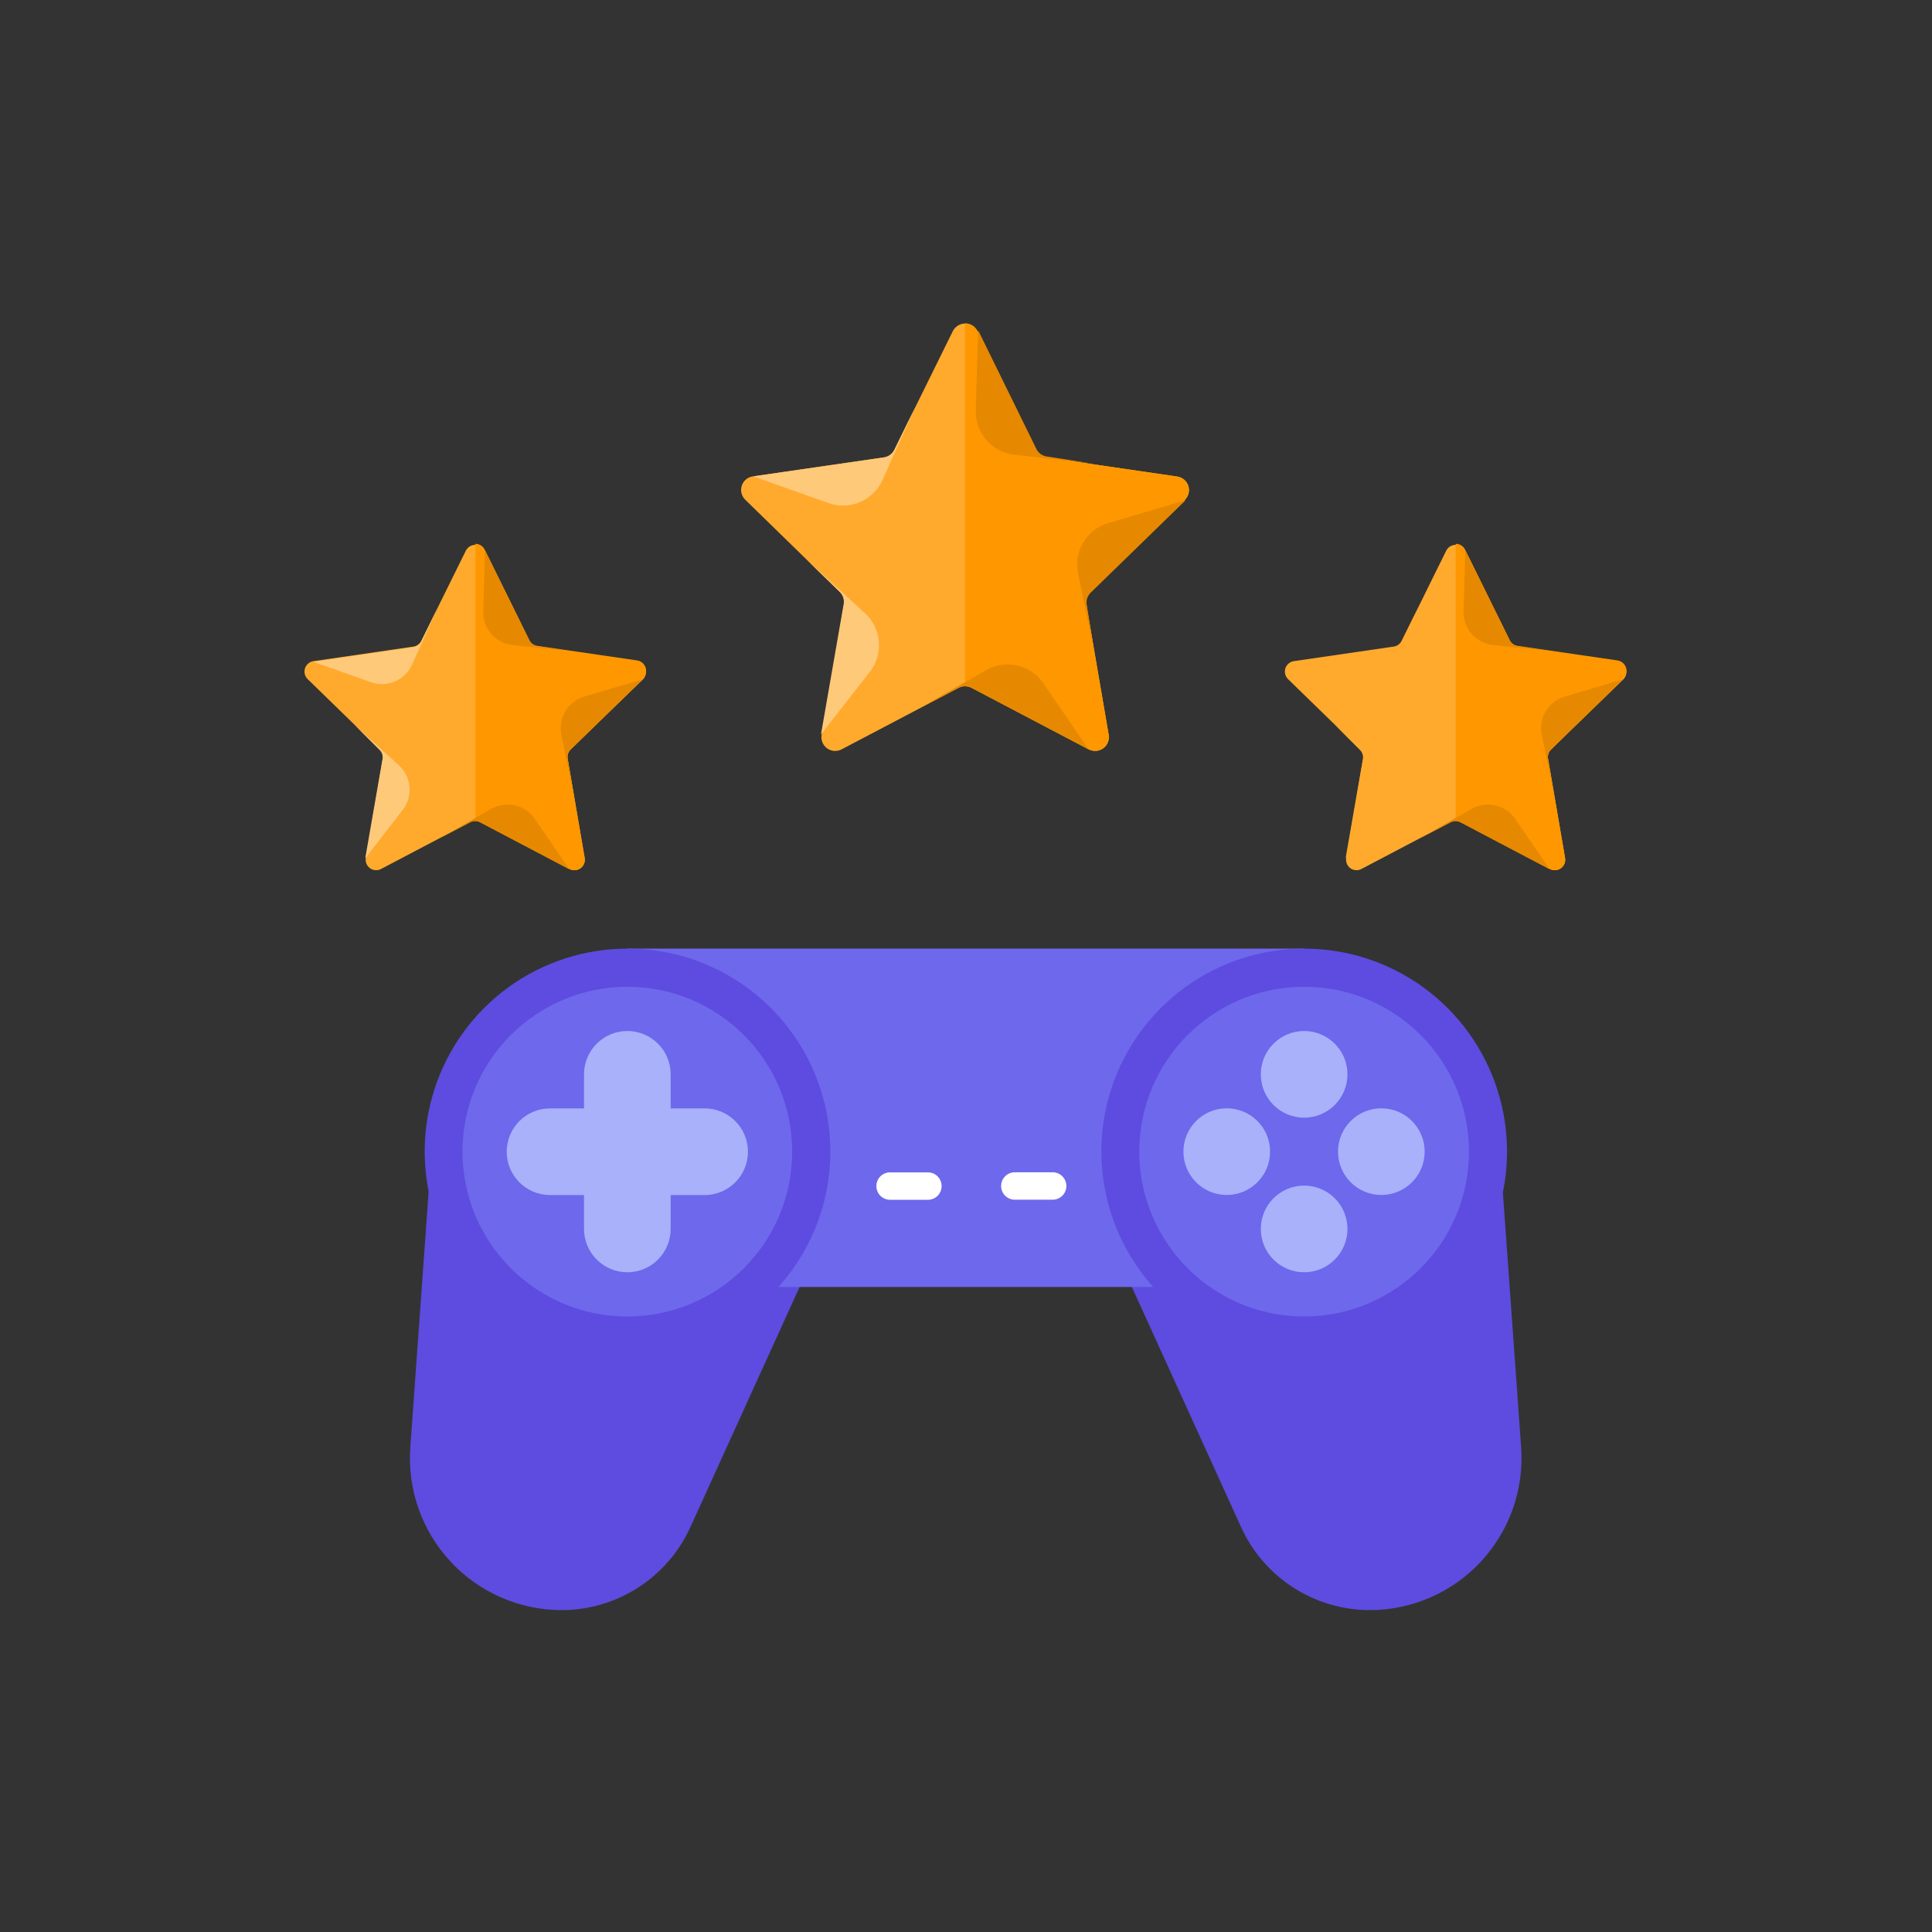
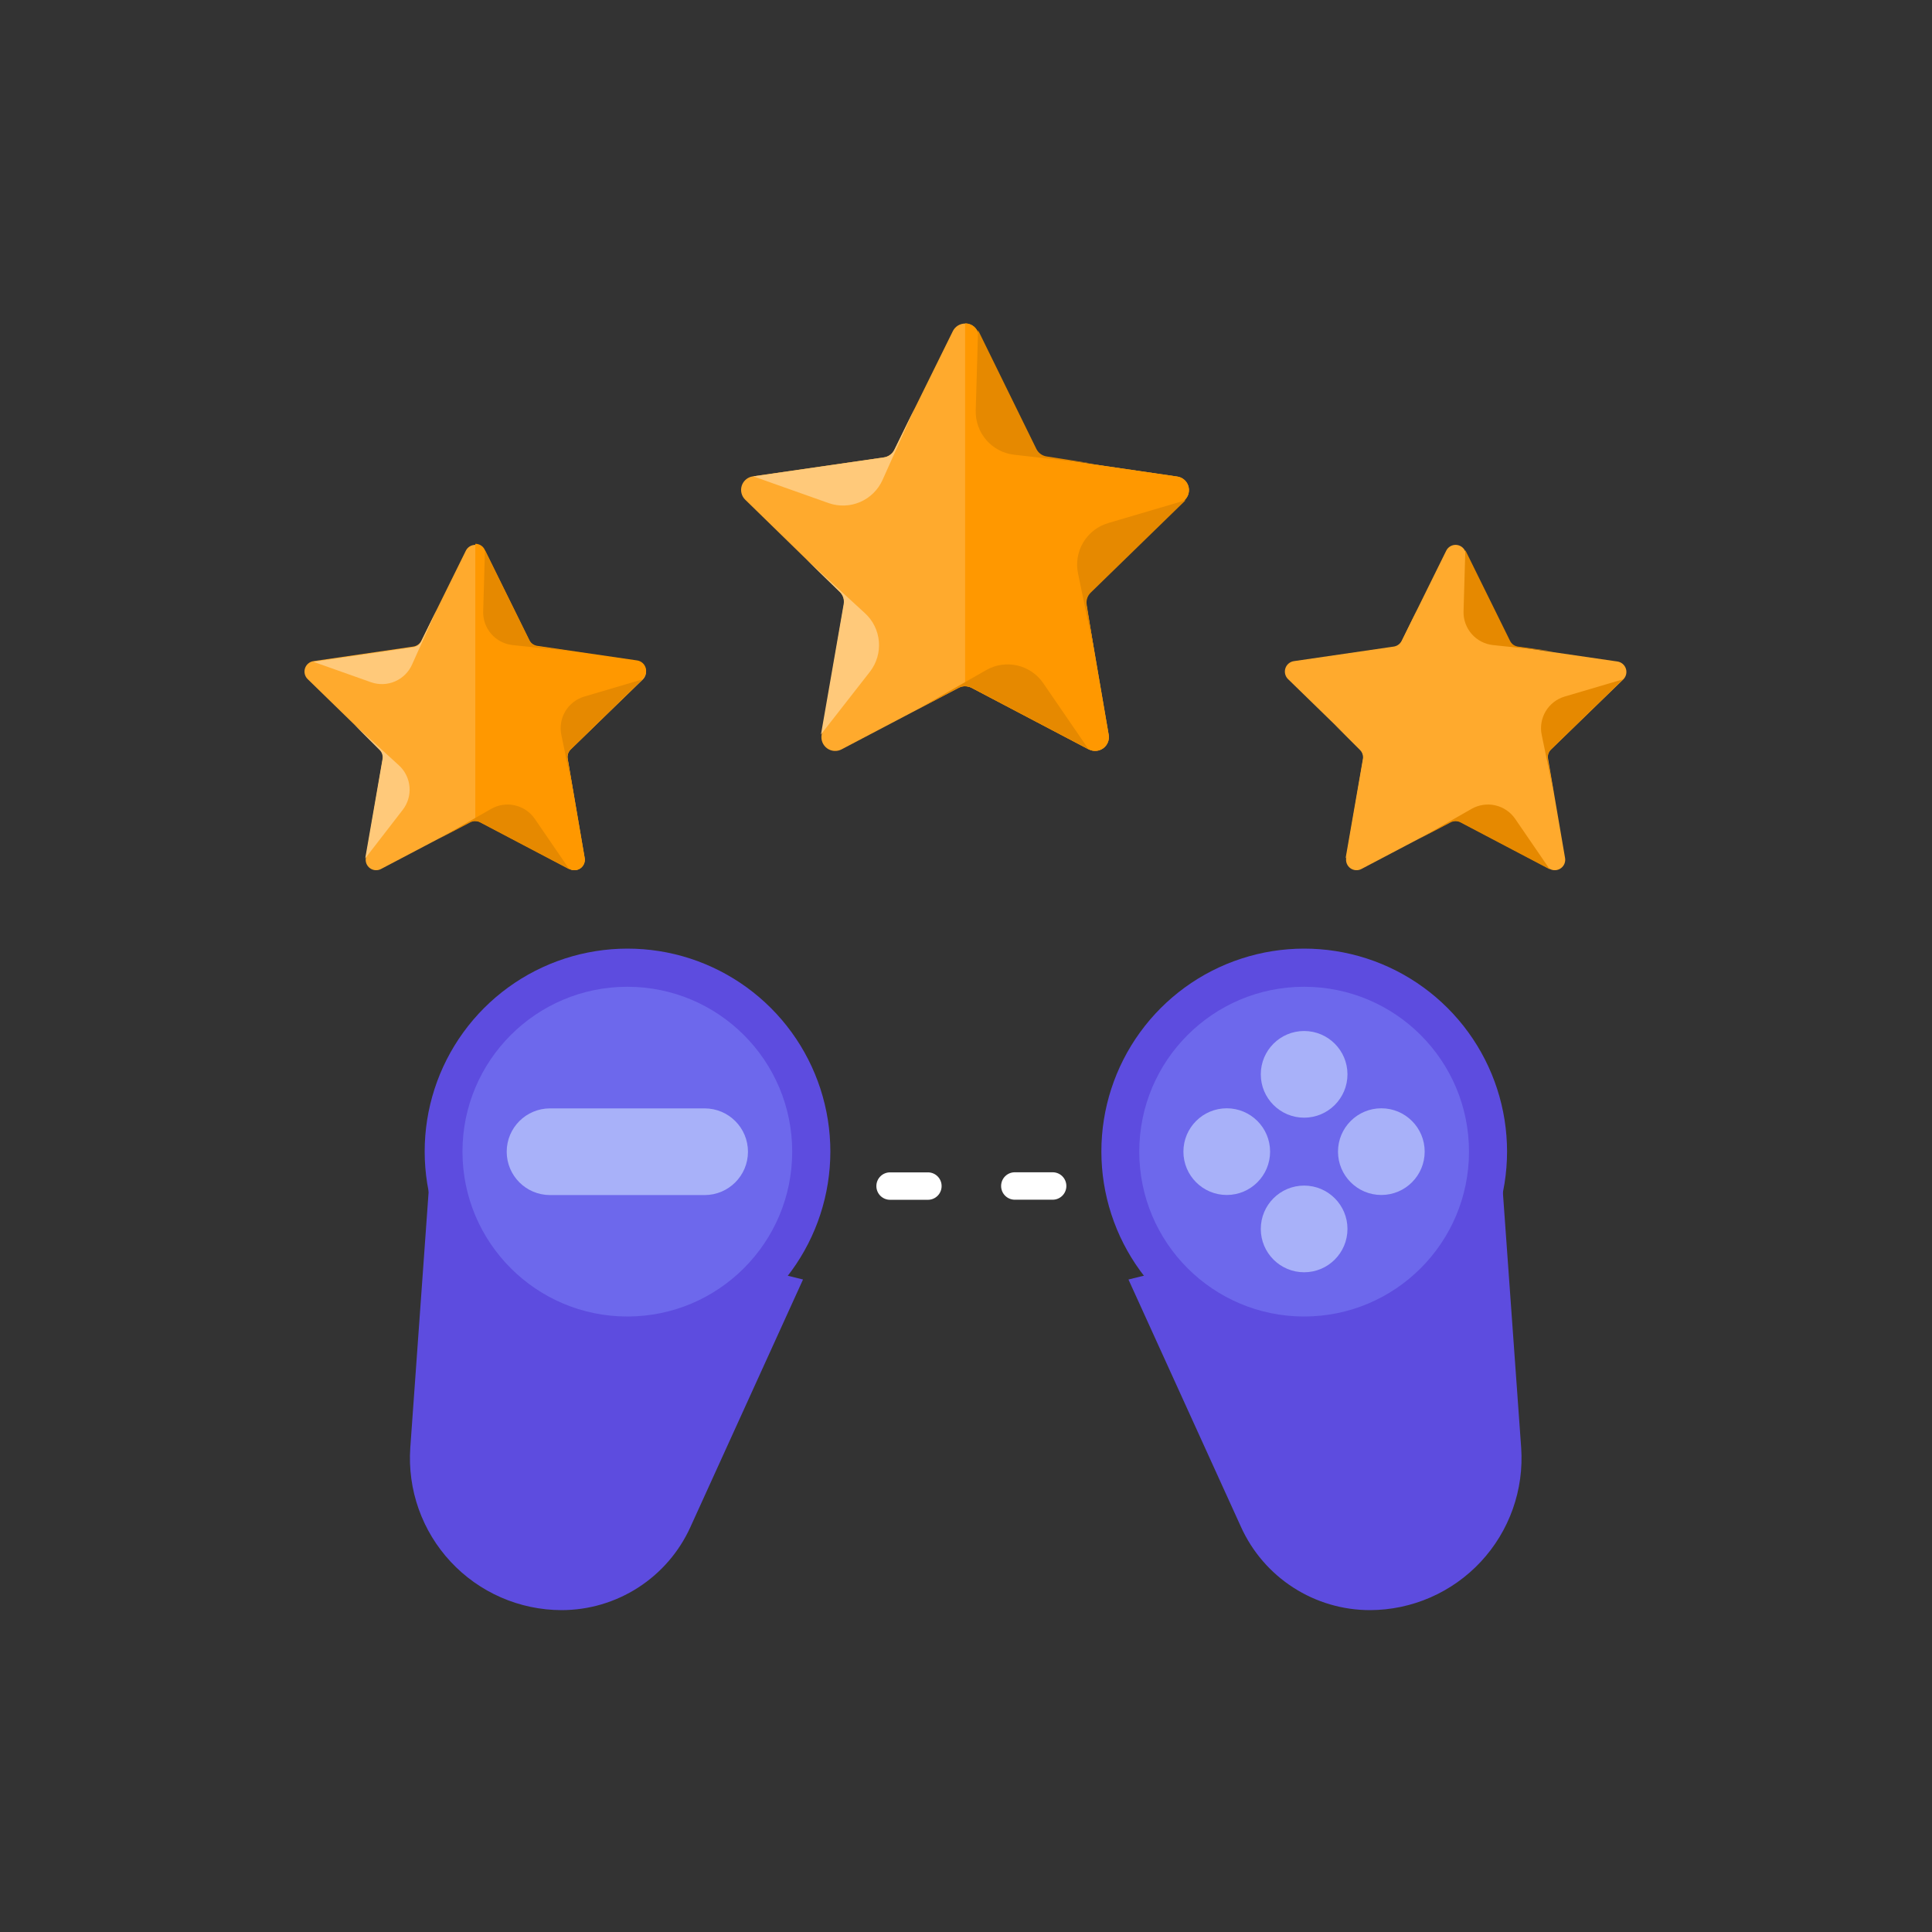
<svg xmlns="http://www.w3.org/2000/svg" width="1024" height="1024" viewBox="0 0 1024 1024" fill="none">
  <rect x="0" y="0" width="1024" height="1024" fill="#333333" stroke="none" />
  <g clip-path="url(#clip0_4_318)">
    <path d="M796.355 629.193L806.254 767.345C807.012 778.343 805.504 789.38 801.823 799.772C798.142 810.163 792.366 819.688 784.853 827.756C777.34 835.824 768.251 842.263 758.148 846.674C748.044 851.085 737.143 853.375 726.119 853.4C711.699 853.403 697.584 849.25 685.463 841.439C673.343 833.627 663.73 822.488 657.777 809.354L598.102 678.164L796.355 629.193Z" fill="#5D4CDF" />
    <path d="M227.36 629.193L217.461 767.345C216.703 778.343 218.211 789.38 221.892 799.772C225.573 810.163 231.349 819.688 238.862 827.756C246.375 835.824 255.464 842.263 265.568 846.674C275.671 851.085 286.572 853.375 297.596 853.4C312.016 853.403 326.131 849.25 338.252 841.439C350.372 833.627 359.985 822.488 365.939 809.354L425.614 678.164L227.36 629.193Z" fill="#5D4CDF" />
-     <path d="M691.168 502.786H332.502V682.142H691.168V502.786Z" fill="#6D68EC" />
    <path d="M440.106 610.39C440.087 633.083 432.887 655.187 419.538 673.538C406.19 691.889 387.377 705.546 365.793 712.553C344.21 719.56 320.962 719.557 299.38 712.546C277.798 705.535 258.988 691.875 245.643 673.521C232.298 655.167 225.102 633.062 225.087 610.369C225.072 587.677 232.237 565.561 245.557 547.19C258.877 528.818 277.669 515.132 299.242 508.092C320.814 501.051 344.062 501.018 365.655 507.995C387.294 515.003 406.156 528.688 419.532 547.085C432.909 565.482 440.112 587.644 440.106 610.39Z" fill="#5D4CDF" />
    <path d="M332.501 697.772C380.761 697.772 419.883 658.65 419.883 610.39C419.883 562.131 380.761 523.009 332.501 523.009C284.242 523.009 245.12 562.131 245.12 610.39C245.12 658.65 284.242 697.772 332.501 697.772Z" fill="#6D68EC" />
    <path d="M798.771 610.39C798.752 633.083 791.552 655.187 778.203 673.538C764.855 691.889 746.042 705.546 724.458 712.553C702.875 719.56 679.627 719.557 658.045 712.546C636.463 705.535 617.653 691.875 604.308 673.521C590.963 655.167 583.767 633.062 583.752 610.369C583.737 587.677 590.902 565.561 604.222 547.19C617.542 528.818 636.334 515.132 657.907 508.092C679.479 501.051 702.727 501.018 724.32 507.995C745.959 515.003 764.821 528.688 778.197 547.085C791.574 565.482 798.777 587.644 798.771 610.39Z" fill="#5D4CDF" />
-     <path d="M355.474 569.423C355.474 556.737 345.19 546.453 332.504 546.453C319.818 546.453 309.534 556.737 309.534 569.423V651.357C309.534 664.043 319.818 674.328 332.504 674.328C345.19 674.328 355.474 664.043 355.474 651.357V569.423Z" fill="#A8B1F9" />
    <path d="M291.535 587.468C278.849 587.468 268.564 597.752 268.564 610.438C268.564 623.124 278.849 633.408 291.535 633.408H373.469C386.155 633.408 396.439 623.124 396.439 610.438C396.439 597.752 386.155 587.468 373.469 587.468H291.535Z" fill="#A8B1F9" />
    <path d="M691.215 697.772C739.475 697.772 778.597 658.65 778.597 610.39C778.597 562.131 739.475 523.009 691.215 523.009C642.956 523.009 603.834 562.131 603.834 610.39C603.834 658.65 642.956 697.772 691.215 697.772Z" fill="#6D68EC" />
    <path d="M714.185 651.358C714.185 638.671 703.901 628.387 691.215 628.387C678.529 628.387 668.245 638.671 668.245 651.358C668.245 664.044 678.529 674.328 691.215 674.328C703.901 674.328 714.185 664.044 714.185 651.358Z" fill="#A8B1F9" />
    <path d="M714.185 569.423C714.185 556.737 703.901 546.453 691.215 546.453C678.529 546.453 668.245 556.737 668.245 569.423C668.245 582.109 678.529 592.393 691.215 592.393C703.901 592.393 714.185 582.109 714.185 569.423Z" fill="#A8B1F9" />
    <path d="M732.138 587.42C719.452 587.42 709.168 597.704 709.168 610.39C709.168 623.076 719.452 633.361 732.138 633.361C744.824 633.361 755.108 623.076 755.108 610.39C755.108 597.704 744.824 587.42 732.138 587.42Z" fill="#A8B1F9" />
    <path d="M650.205 587.42C637.518 587.42 627.234 597.704 627.234 610.39C627.234 623.076 637.518 633.361 650.205 633.361C662.891 633.361 673.175 623.076 673.175 610.39C673.175 597.704 662.891 587.42 650.205 587.42Z" fill="#A8B1F9" />
    <path d="M464.499 628.624V628.672C464.499 632.674 467.743 635.918 471.745 635.918H491.826C495.828 635.918 499.073 632.674 499.073 628.672V628.624C499.073 624.622 495.828 621.378 491.826 621.378H471.745C467.743 621.378 464.499 624.622 464.499 628.624Z" fill="white" />
    <path d="M530.614 628.577V628.624C530.614 632.626 533.859 635.871 537.861 635.871H557.942C561.944 635.871 565.188 632.626 565.188 628.624V628.577C565.188 624.575 561.944 621.331 557.942 621.331H537.861C533.859 621.331 530.614 624.575 530.614 628.577Z" fill="white" />
    <path d="M577.882 313.863C577.035 314.686 576.399 315.701 576.028 316.822C575.657 317.944 575.562 319.138 575.751 320.304L587.639 389.498C587.862 390.836 587.709 392.209 587.195 393.464C586.682 394.719 585.829 395.805 584.732 396.602C583.635 397.399 582.337 397.875 580.985 397.975C579.633 398.075 578.28 397.797 577.077 397.171L514.939 364.539C513.888 363.99 512.715 363.713 511.529 363.734C510.358 363.713 509.201 363.99 508.167 364.539L446.076 397.171C444.872 397.81 443.513 398.099 442.153 398.005C440.793 397.911 439.487 397.438 438.382 396.639C437.278 395.84 436.419 394.747 435.904 393.485C435.389 392.223 435.238 390.842 435.467 389.498L447.308 320.304C447.507 319.142 447.421 317.949 447.058 316.827C446.695 315.705 446.066 314.688 445.224 313.863L395.021 264.891C394.038 263.949 393.341 262.749 393.009 261.428C392.677 260.108 392.724 258.72 393.144 257.425C393.564 256.13 394.341 254.979 395.385 254.105C396.429 253.231 397.698 252.669 399.047 252.483L468.431 242.442C469.602 242.278 470.716 241.835 471.68 241.151C472.644 240.467 473.43 239.562 473.972 238.511L484.912 216.251L504.994 175.568C505.586 174.34 506.514 173.305 507.671 172.584C508.828 171.863 510.166 171.486 511.529 171.495C512.895 171.474 514.238 171.847 515.397 172.569C516.556 173.292 517.483 174.333 518.065 175.568L549.134 238.511C549.651 239.543 550.406 240.438 551.337 241.121C552.267 241.804 553.346 242.257 554.486 242.442L623.917 252.577C625.266 252.763 626.535 253.326 627.579 254.2C628.624 255.074 629.4 256.224 629.82 257.52C630.241 258.815 630.287 260.202 629.955 261.523C629.623 262.843 628.926 264.044 627.943 264.986L577.882 313.863Z" fill="#FFAA2D" />
    <path d="M577.88 313.863C577.033 314.686 576.397 315.701 576.026 316.823C575.655 317.944 575.56 319.138 575.749 320.304L587.637 389.499C587.86 390.836 587.707 392.209 587.193 393.464C586.68 394.719 585.827 395.806 584.73 396.603C583.633 397.4 582.335 397.875 580.983 397.975C579.631 398.076 578.278 397.797 577.075 397.171L514.937 364.539C513.886 363.991 512.713 363.714 511.527 363.734V171.401C512.893 171.38 514.236 171.753 515.395 172.475C516.554 173.197 517.481 174.239 518.063 175.474L549.132 238.417C549.638 239.467 550.388 240.38 551.319 241.08C552.25 241.781 553.335 242.248 554.484 242.443L623.915 252.578C625.264 252.764 626.533 253.326 627.577 254.2C628.621 255.074 629.398 256.225 629.818 257.52C630.238 258.815 630.285 260.203 629.953 261.523C629.621 262.844 628.924 264.044 627.941 264.986L577.88 313.863Z" fill="#FF9800" />
    <path d="M484.914 216.157L467.721 254.472C465.357 259.681 461.134 263.821 455.878 266.081C450.622 268.341 444.712 268.559 439.305 266.691L399.237 252.483L468.432 242.442C469.603 242.278 470.717 241.835 471.681 241.151C472.645 240.467 473.431 239.562 473.973 238.511L484.914 216.157Z" fill="#FFC97A" />
    <path d="M427.461 296.576L458.435 324.993C462.686 328.878 465.322 334.217 465.822 339.954C466.322 345.69 464.649 351.406 461.135 355.967L435.133 389.262L447.163 320.209C447.372 319.044 447.296 317.845 446.942 316.715C446.587 315.585 445.964 314.558 445.127 313.721L427.461 296.576Z" fill="#FFC97A" />
    <path d="M486.234 376.001L522.702 355.162C527.698 352.302 533.587 351.43 539.197 352.721C544.806 354.011 549.723 357.369 552.966 362.124L577.026 397.218L514.983 364.539C513.929 363.991 512.76 363.705 511.573 363.705C510.385 363.705 509.216 363.991 508.163 364.539L486.234 376.001Z" fill="#E68900" />
    <path d="M579.914 344.932L571.389 304.012C570.185 298.31 571.194 292.364 574.21 287.378C577.226 282.392 582.025 278.739 587.634 277.158L628.412 265.129L578.162 314.053C577.303 314.869 576.655 315.881 576.276 317.004C575.896 318.126 575.796 319.324 575.983 320.494L579.914 344.932Z" fill="#E68900" />
    <path d="M579.252 245.758L537.527 241.021C531.814 240.372 526.553 237.603 522.783 233.262C519.012 228.922 517.006 223.325 517.162 217.578L518.393 174.953L549.273 237.896C549.788 238.965 550.559 239.892 551.517 240.594C552.475 241.296 553.591 241.752 554.766 241.921L579.252 245.758Z" fill="#E68900" />
    <path d="M822.075 397.218C821.451 397.824 820.98 398.569 820.7 399.392C820.42 400.216 820.339 401.094 820.465 401.954L829.511 454.715C829.694 455.738 829.586 456.792 829.199 457.756C828.812 458.721 828.162 459.557 827.322 460.169C826.483 460.782 825.487 461.146 824.451 461.22C823.414 461.294 822.378 461.075 821.46 460.587L774.098 435.675C773.31 435.261 772.431 435.049 771.541 435.06C770.635 435.049 769.741 435.26 768.936 435.675L721.575 460.587C720.657 461.075 719.62 461.294 718.584 461.22C717.547 461.146 716.552 460.782 715.712 460.169C714.873 459.557 714.222 458.721 713.835 457.756C713.448 456.792 713.34 455.738 713.524 454.715L722.522 401.954C722.646 401.098 722.57 400.224 722.298 399.402C722.027 398.58 721.569 397.833 720.959 397.218L682.644 359.898C681.915 359.169 681.402 358.253 681.161 357.25C680.921 356.248 680.962 355.199 681.28 354.218C681.599 353.238 682.183 352.365 682.967 351.695C683.751 351.026 684.704 350.586 685.723 350.425L738.672 342.706C739.562 342.58 740.409 342.244 741.142 341.725C741.875 341.206 742.474 340.519 742.887 339.722L751.176 322.956L766.521 291.887C766.977 290.958 767.685 290.175 768.564 289.628C769.443 289.081 770.458 288.79 771.494 288.79C772.529 288.79 773.544 289.081 774.423 289.628C775.302 290.175 776.01 290.958 776.466 291.887L800.147 339.911C800.561 340.709 801.16 341.395 801.893 341.914C802.626 342.433 803.473 342.77 804.362 342.895L857.312 350.615C858.33 350.776 859.284 351.215 860.068 351.885C860.852 352.554 861.435 353.427 861.754 354.408C862.073 355.388 862.114 356.437 861.873 357.44C861.633 358.442 861.119 359.358 860.39 360.087L822.075 397.218Z" fill="#FFAA2D" />
-     <path d="M822.075 397.218C821.451 397.824 820.98 398.569 820.7 399.393C820.42 400.216 820.339 401.094 820.465 401.955L829.511 454.715C829.694 455.738 829.586 456.792 829.199 457.756C828.812 458.721 828.162 459.557 827.322 460.169C826.483 460.782 825.488 461.146 824.451 461.22C823.414 461.294 822.378 461.075 821.46 460.588L774.098 435.676C773.31 435.261 772.431 435.049 771.541 435.06V288.24C772.578 288.222 773.599 288.502 774.48 289.048C775.362 289.594 776.068 290.382 776.514 291.319L800.195 339.343C800.608 340.14 801.207 340.827 801.94 341.346C802.673 341.865 803.52 342.201 804.41 342.327L857.359 350.047C858.378 350.208 859.331 350.647 860.115 351.317C860.899 351.986 861.483 352.859 861.801 353.839C862.12 354.82 862.161 355.869 861.921 356.872C861.68 357.874 861.167 358.79 860.438 359.519L822.075 397.218Z" fill="#FF9800" />
    <path d="M751.176 322.956L738.057 352.131C736.288 356.165 733.061 359.382 729.021 361.138C724.982 362.894 720.428 363.06 716.271 361.603L685.676 350.757L738.626 343.037C739.515 342.912 740.362 342.576 741.095 342.057C741.828 341.538 742.427 340.851 742.841 340.054L751.176 322.956Z" fill="#FFAA2D" />
    <path d="M707.316 384.005L730.997 405.601C734.26 408.564 736.283 412.651 736.661 417.042C737.038 421.433 735.743 425.805 733.033 429.282L713.189 454.952L722.377 402.239C722.513 401.382 722.442 400.505 722.17 399.681C721.898 398.857 721.433 398.111 720.814 397.503L707.316 384.005Z" fill="#FFAA2D" />
    <path d="M752.171 444.58L779.972 428.714C783.788 426.541 788.281 425.88 792.561 426.863C796.842 427.845 800.597 430.399 803.084 434.018L821.413 460.777L774.052 435.865C773.252 435.458 772.368 435.245 771.471 435.245C770.573 435.245 769.689 435.458 768.889 435.865L752.171 444.58Z" fill="#E68900" />
    <path d="M823.635 420.899L817.146 389.546C816.247 385.268 816.984 380.809 819.211 377.048C821.438 373.287 824.993 370.496 829.176 369.228L860.292 360.04L821.977 397.36C821.351 397.966 820.874 398.709 820.587 399.532C820.299 400.354 820.207 401.232 820.319 402.096L823.635 420.899Z" fill="#E68900" />
    <path d="M823.166 345.263L791.292 341.901C786.926 341.426 782.899 339.326 780.012 336.018C777.125 332.709 775.589 328.435 775.71 324.045L776.657 291.603L800.338 339.627C800.725 340.444 801.309 341.152 802.036 341.689C802.763 342.226 803.611 342.575 804.505 342.706L823.166 345.263Z" fill="#E68900" />
    <path d="M302.454 397.218C301.83 397.824 301.359 398.569 301.079 399.392C300.799 400.216 300.718 401.094 300.844 401.954L309.89 454.715C310.073 455.738 309.965 456.792 309.578 457.756C309.191 458.721 308.541 459.557 307.701 460.169C306.861 460.782 305.866 461.146 304.83 461.22C303.793 461.294 302.757 461.075 301.838 460.587L254.477 435.675C253.689 435.261 252.81 435.049 251.92 435.06C251.014 435.049 250.12 435.26 249.315 435.675L201.954 460.587C201.036 461.075 199.999 461.294 198.963 461.22C197.926 461.146 196.931 460.782 196.091 460.169C195.252 459.557 194.601 458.721 194.214 457.756C193.827 456.792 193.719 455.738 193.903 454.715L202.901 401.954C203.025 401.098 202.949 400.224 202.677 399.402C202.406 398.58 201.948 397.833 201.338 397.218L163.023 359.898C162.294 359.169 161.781 358.253 161.54 357.25C161.3 356.248 161.341 355.199 161.659 354.218C161.978 353.238 162.562 352.365 163.346 351.695C164.13 351.026 165.083 350.586 166.102 350.425L219.051 342.706C219.941 342.58 220.787 342.244 221.521 341.725C222.254 341.206 222.852 340.519 223.266 339.722L231.555 322.956L246.9 291.887C247.356 290.958 248.064 290.175 248.943 289.628C249.822 289.081 250.837 288.79 251.873 288.79C252.908 288.79 253.923 289.081 254.802 289.628C255.681 290.175 256.389 290.958 256.845 291.887L280.526 339.911C280.94 340.709 281.538 341.395 282.272 341.914C283.005 342.433 283.852 342.77 284.741 342.895L337.691 350.615C338.709 350.776 339.663 351.215 340.447 351.885C341.231 352.554 341.814 353.427 342.133 354.408C342.452 355.388 342.493 356.437 342.252 357.44C342.012 358.442 341.498 359.358 340.769 360.087L302.454 397.218Z" fill="#FFAA2D" />
    <path d="M302.454 397.218C301.83 397.824 301.359 398.569 301.079 399.393C300.799 400.216 300.718 401.094 300.844 401.955L309.89 454.715C310.073 455.738 309.965 456.792 309.578 457.756C309.191 458.721 308.541 459.557 307.701 460.169C306.861 460.782 305.866 461.146 304.83 461.22C303.793 461.294 302.757 461.075 301.839 460.588L254.477 435.676C253.689 435.261 252.81 435.049 251.92 435.06V288.24C252.957 288.222 253.977 288.502 254.859 289.048C255.741 289.594 256.447 290.382 256.893 291.319L280.573 339.343C280.987 340.14 281.586 340.827 282.319 341.346C283.052 341.865 283.899 342.201 284.789 342.327L337.738 350.047C338.756 350.208 339.71 350.647 340.494 351.317C341.278 351.986 341.862 352.859 342.18 353.839C342.499 354.82 342.54 355.869 342.3 356.872C342.059 357.874 341.546 358.79 340.817 359.519L302.454 397.218Z" fill="#FF9800" />
    <path d="M231.559 322.956L218.44 352.131C216.671 356.165 213.443 359.382 209.404 361.138C205.364 362.894 200.811 363.06 196.654 361.603L166.059 350.757L219.008 343.037C219.898 342.912 220.745 342.576 221.478 342.057C222.211 341.538 222.81 340.851 223.223 340.054L231.559 322.956Z" fill="#FFC97A" />
    <path d="M187.701 384.005L211.382 405.601C214.645 408.564 216.668 412.651 217.045 417.042C217.423 421.433 216.127 425.805 213.418 429.282L193.574 454.952L202.762 402.239C202.897 401.382 202.826 400.505 202.554 399.681C202.283 398.857 201.818 398.111 201.199 397.503L187.701 384.005Z" fill="#FFC97A" />
    <path d="M232.549 444.58L260.35 428.714C264.166 426.541 268.659 425.88 272.939 426.863C277.22 427.845 280.975 430.399 283.462 434.018L301.791 460.777L254.43 435.865C253.63 435.458 252.746 435.245 251.848 435.245C250.951 435.245 250.067 435.458 249.267 435.865L232.549 444.58Z" fill="#E68900" />
    <path d="M304.019 420.899L297.531 389.546C296.632 385.268 297.369 380.809 299.595 377.048C301.822 373.287 305.378 370.496 309.561 369.228L340.677 360.04L302.362 397.36C301.735 397.966 301.259 398.709 300.971 399.532C300.684 400.354 300.592 401.232 300.704 402.096L304.019 420.899Z" fill="#E68900" />
    <path d="M303.544 345.263L271.67 341.901C267.305 341.426 263.278 339.326 260.391 336.018C257.504 332.709 255.968 328.435 256.089 324.045L257.036 291.603L280.716 339.627C281.104 340.444 281.688 341.152 282.415 341.689C283.142 342.226 283.99 342.575 284.884 342.706L303.544 345.263Z" fill="#E68900" />
  </g>
  <defs>
    <clipPath id="clip0_4_318">
      <rect width="1023" height="1023" fill="white" transform="translate(0.359 0.9)" />
    </clipPath>
  </defs>
</svg>